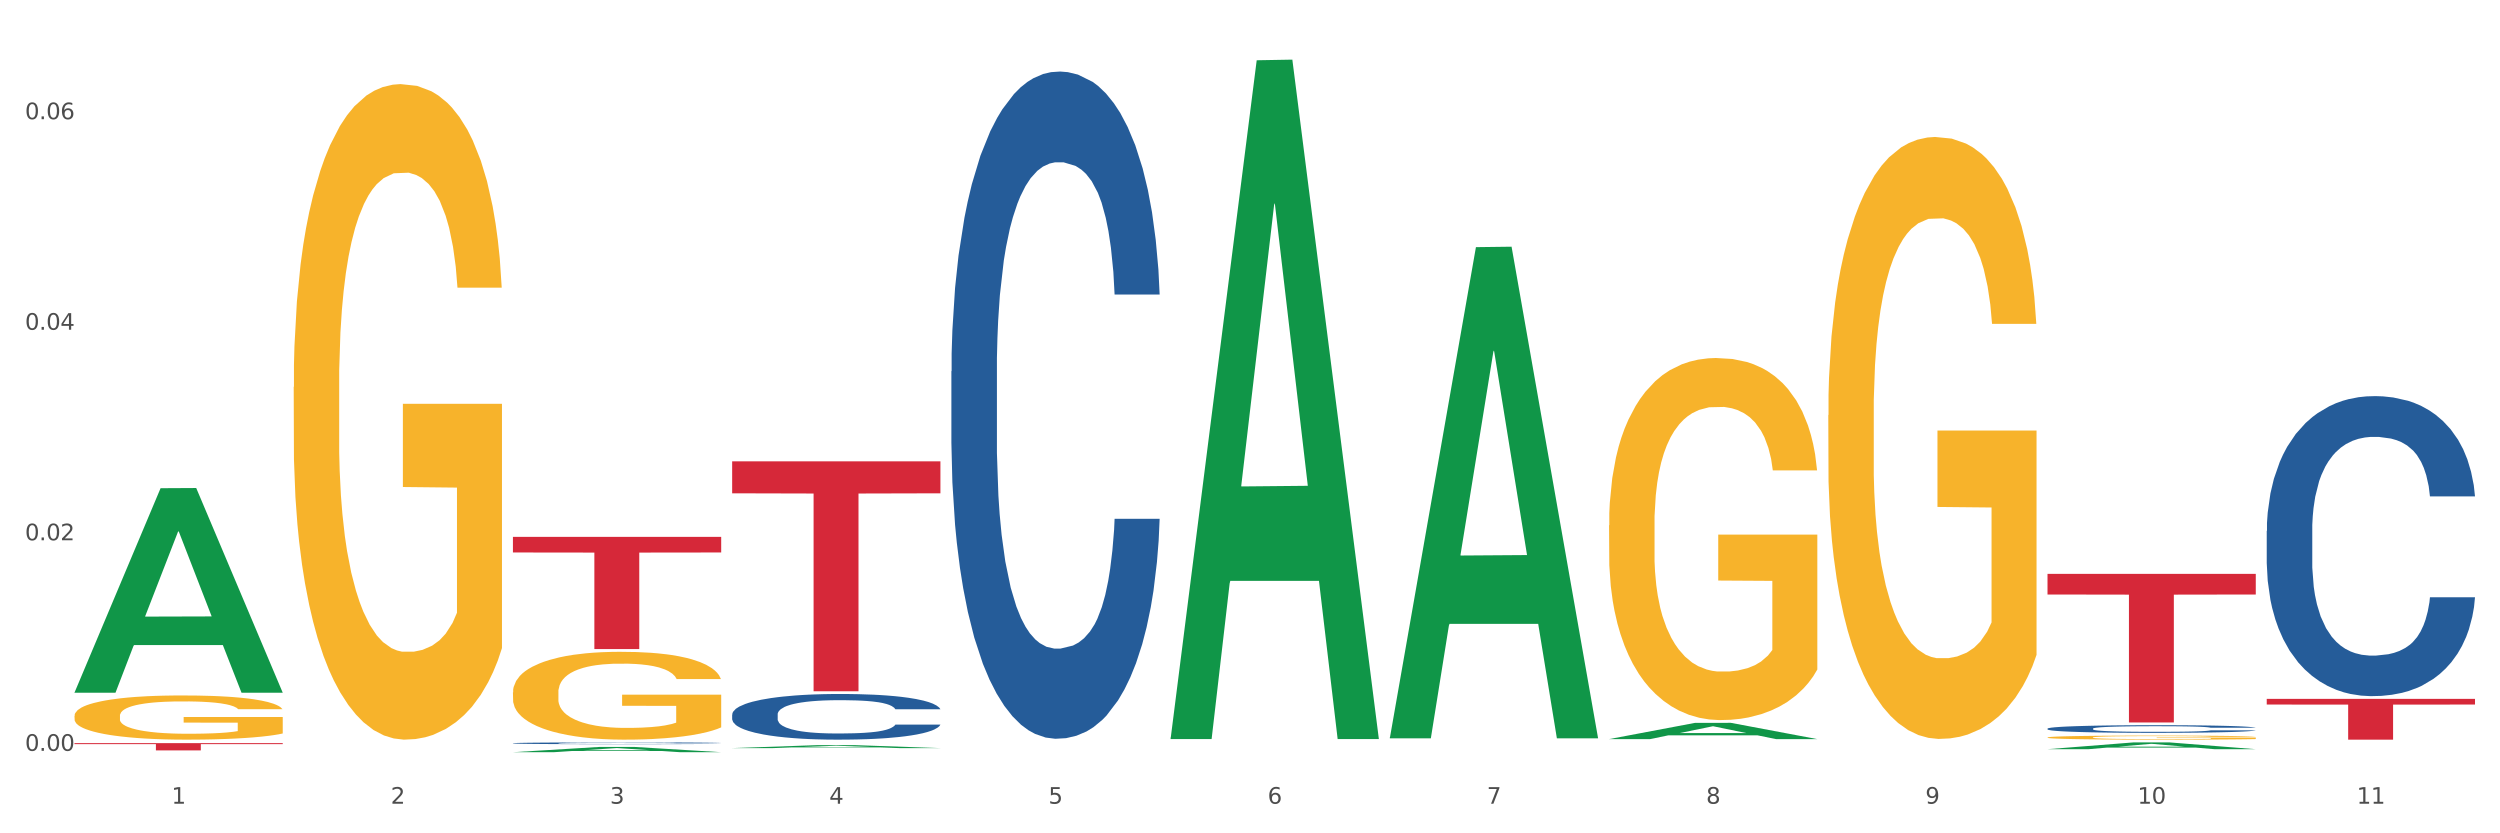
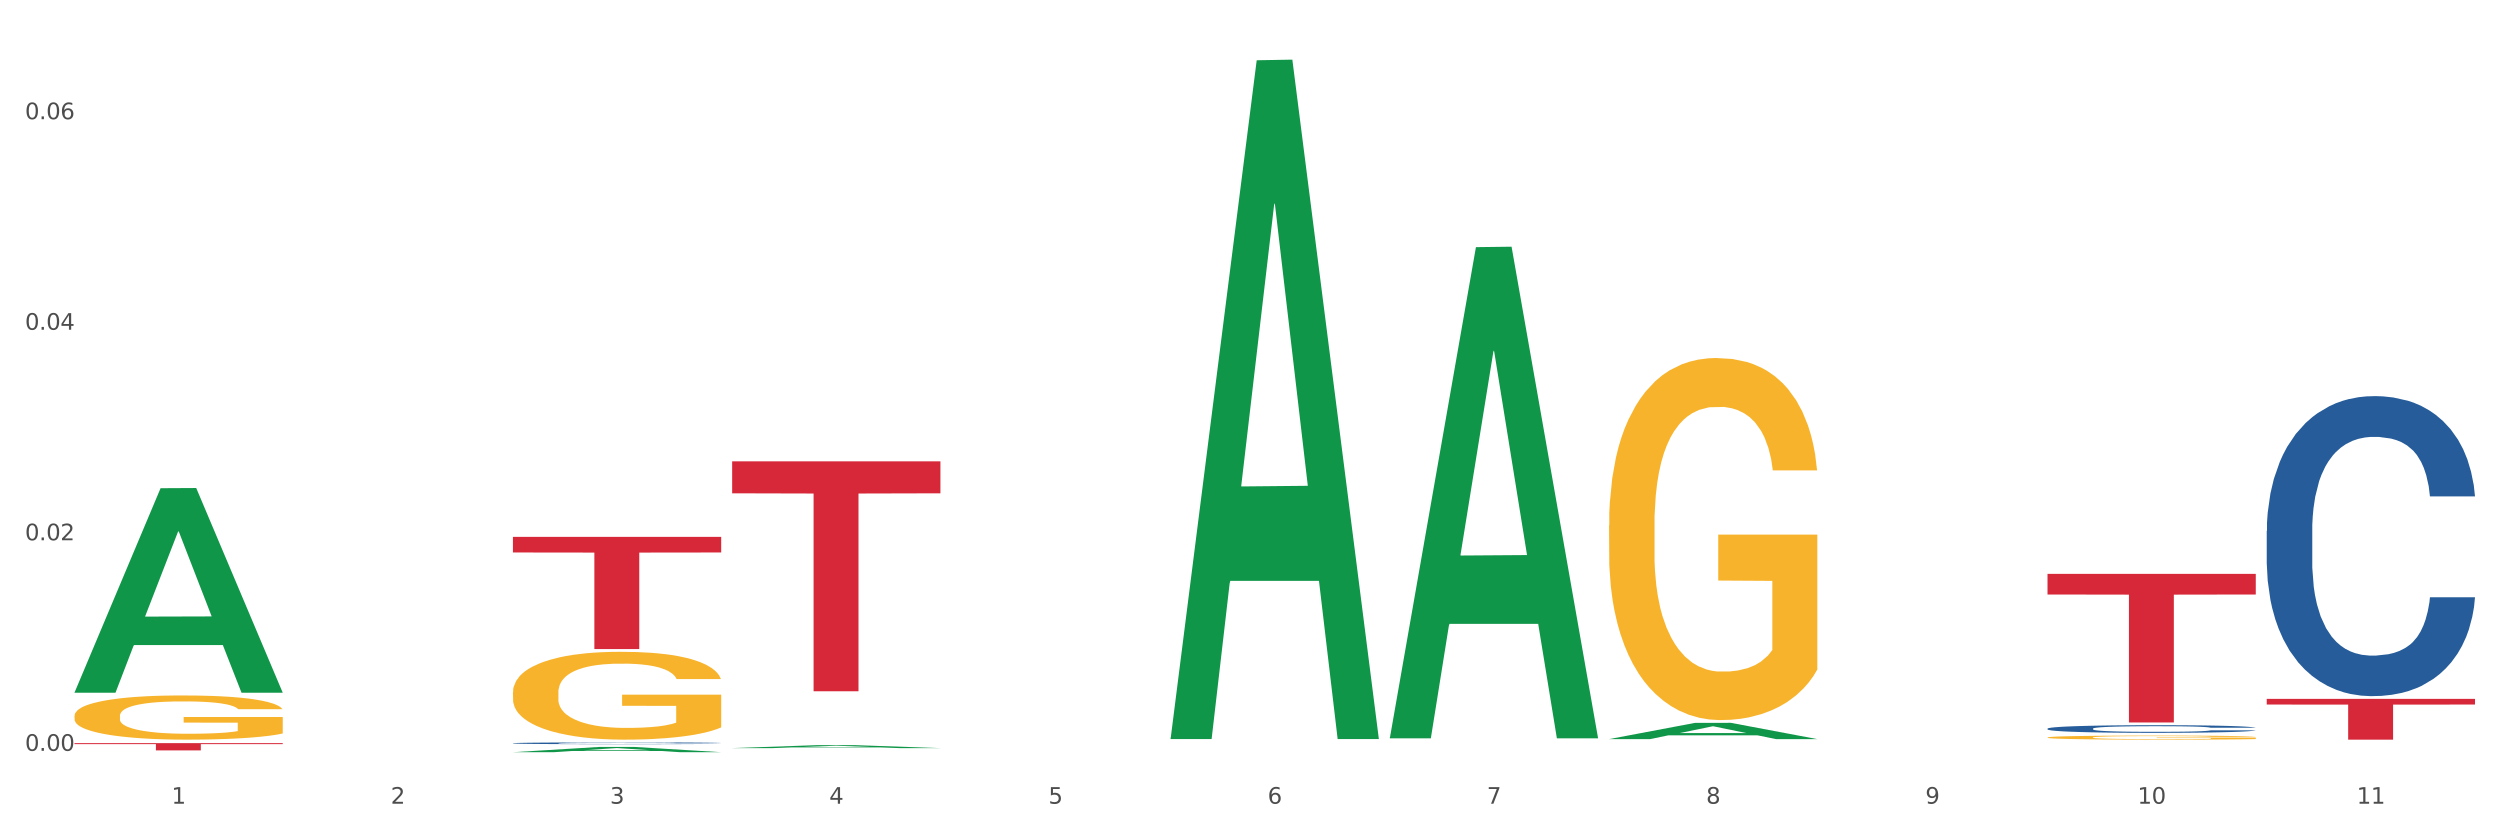
<svg xmlns="http://www.w3.org/2000/svg" xmlns:xlink="http://www.w3.org/1999/xlink" width="1080pt" height="360pt" viewBox="0 0 1080 360" version="1.1">
  <rect x="0" y="0" width="1080" height="360" fill="#333333" stroke="none" />
  <defs>
    <style type="text/css">*{stroke-linejoin: round; stroke-linecap: butt}</style>
  </defs>
  <g id="figure_1">
    <g id="patch_1">
      <path d="M 0 360  L 1080 360  L 1080 0  L 0 0  z " style="fill: #ffffff; stroke: #ffffff; stroke-linejoin: miter" />
    </g>
    <g id="axes_1">
      <g id="matplotlib.axis_1">
        <g id="xtick_1">
          <g id="text_1">
            <g style="fill: #4d4d4d" transform="translate(74.106 347.204) scale(0.096 -0.096)">
              <defs>
                <path id="DejaVuSans-31" d="M 794 531  L 1825 531  L 1825 4091  L 703 3866  L 703 4441  L 1819 4666  L 2450 4666  L 2450 531  L 3481 531  L 3481 0  L 794 0  L 794 531  z " transform="scale(0.016)" />
              </defs>
              <use xlink:href="#DejaVuSans-31" />
            </g>
          </g>
        </g>
        <g id="xtick_2">
          <g id="text_2">
            <g style="fill: #4d4d4d" transform="translate(168.812 347.204) scale(0.096 -0.096)">
              <defs>
                <path id="DejaVuSans-32" d="M 1228 531  L 3431 531  L 3431 0  L 469 0  L 469 531  Q 828 903 1448 1529  Q 2069 2156 2228 2338  Q 2531 2678 2651 2914  Q 2772 3150 2772 3378  Q 2772 3750 2511 3984  Q 2250 4219 1831 4219  Q 1534 4219 1204 4116  Q 875 4013 500 3803  L 500 4441  Q 881 4594 1212 4672  Q 1544 4750 1819 4750  Q 2544 4750 2975 4387  Q 3406 4025 3406 3419  Q 3406 3131 3298 2873  Q 3191 2616 2906 2266  Q 2828 2175 2409 1742  Q 1991 1309 1228 531  z " transform="scale(0.016)" />
              </defs>
              <use xlink:href="#DejaVuSans-32" />
            </g>
          </g>
        </g>
        <g id="xtick_3">
          <g id="text_3">
            <g style="fill: #4d4d4d" transform="translate(263.517 347.204) scale(0.096 -0.096)">
              <defs>
                <path id="DejaVuSans-33" d="M 2597 2516  Q 3050 2419 3304 2112  Q 3559 1806 3559 1356  Q 3559 666 3084 287  Q 2609 -91 1734 -91  Q 1441 -91 1130 -33  Q 819 25 488 141  L 488 750  Q 750 597 1062 519  Q 1375 441 1716 441  Q 2309 441 2620 675  Q 2931 909 2931 1356  Q 2931 1769 2642 2001  Q 2353 2234 1838 2234  L 1294 2234  L 1294 2753  L 1863 2753  Q 2328 2753 2575 2939  Q 2822 3125 2822 3475  Q 2822 3834 2567 4026  Q 2313 4219 1838 4219  Q 1578 4219 1281 4162  Q 984 4106 628 3988  L 628 4550  Q 988 4650 1302 4700  Q 1616 4750 1894 4750  Q 2613 4750 3031 4423  Q 3450 4097 3450 3541  Q 3450 3153 3228 2886  Q 3006 2619 2597 2516  z " transform="scale(0.016)" />
              </defs>
              <use xlink:href="#DejaVuSans-33" />
            </g>
          </g>
        </g>
        <g id="xtick_4">
          <g id="text_4">
            <g style="fill: #4d4d4d" transform="translate(358.223 347.204) scale(0.096 -0.096)">
              <defs>
                <path id="DejaVuSans-34" d="M 2419 4116  L 825 1625  L 2419 1625  L 2419 4116  z M 2253 4666  L 3047 4666  L 3047 1625  L 3713 1625  L 3713 1100  L 3047 1100  L 3047 0  L 2419 0  L 2419 1100  L 313 1100  L 313 1709  L 2253 4666  z " transform="scale(0.016)" />
              </defs>
              <use xlink:href="#DejaVuSans-34" />
            </g>
          </g>
        </g>
        <g id="xtick_5">
          <g id="text_5">
            <g style="fill: #4d4d4d" transform="translate(452.928 347.204) scale(0.096 -0.096)">
              <defs>
                <path id="DejaVuSans-35" d="M 691 4666  L 3169 4666  L 3169 4134  L 1269 4134  L 1269 2991  Q 1406 3038 1543 3061  Q 1681 3084 1819 3084  Q 2600 3084 3056 2656  Q 3513 2228 3513 1497  Q 3513 744 3044 326  Q 2575 -91 1722 -91  Q 1428 -91 1123 -41  Q 819 9 494 109  L 494 744  Q 775 591 1075 516  Q 1375 441 1709 441  Q 2250 441 2565 725  Q 2881 1009 2881 1497  Q 2881 1984 2565 2268  Q 2250 2553 1709 2553  Q 1456 2553 1204 2497  Q 953 2441 691 2322  L 691 4666  z " transform="scale(0.016)" />
              </defs>
              <use xlink:href="#DejaVuSans-35" />
            </g>
          </g>
        </g>
        <g id="xtick_6">
          <g id="text_6">
            <g style="fill: #4d4d4d" transform="translate(547.634 347.204) scale(0.096 -0.096)">
              <defs>
                <path id="DejaVuSans-36" d="M 2113 2584  Q 1688 2584 1439 2293  Q 1191 2003 1191 1497  Q 1191 994 1439 701  Q 1688 409 2113 409  Q 2538 409 2786 701  Q 3034 994 3034 1497  Q 3034 2003 2786 2293  Q 2538 2584 2113 2584  z M 3366 4563  L 3366 3988  Q 3128 4100 2886 4159  Q 2644 4219 2406 4219  Q 1781 4219 1451 3797  Q 1122 3375 1075 2522  Q 1259 2794 1537 2939  Q 1816 3084 2150 3084  Q 2853 3084 3261 2657  Q 3669 2231 3669 1497  Q 3669 778 3244 343  Q 2819 -91 2113 -91  Q 1303 -91 875 529  Q 447 1150 447 2328  Q 447 3434 972 4092  Q 1497 4750 2381 4750  Q 2619 4750 2861 4703  Q 3103 4656 3366 4563  z " transform="scale(0.016)" />
              </defs>
              <use xlink:href="#DejaVuSans-36" />
            </g>
          </g>
        </g>
        <g id="xtick_7">
          <g id="text_7">
            <g style="fill: #4d4d4d" transform="translate(642.339 347.204) scale(0.096 -0.096)">
              <defs>
                <path id="DejaVuSans-37" d="M 525 4666  L 3525 4666  L 3525 4397  L 1831 0  L 1172 0  L 2766 4134  L 525 4134  L 525 4666  z " transform="scale(0.016)" />
              </defs>
              <use xlink:href="#DejaVuSans-37" />
            </g>
          </g>
        </g>
        <g id="xtick_8">
          <g id="text_8">
            <g style="fill: #4d4d4d" transform="translate(737.044 347.204) scale(0.096 -0.096)">
              <defs>
                <path id="DejaVuSans-38" d="M 2034 2216  Q 1584 2216 1326 1975  Q 1069 1734 1069 1313  Q 1069 891 1326 650  Q 1584 409 2034 409  Q 2484 409 2743 651  Q 3003 894 3003 1313  Q 3003 1734 2745 1975  Q 2488 2216 2034 2216  z M 1403 2484  Q 997 2584 770 2862  Q 544 3141 544 3541  Q 544 4100 942 4425  Q 1341 4750 2034 4750  Q 2731 4750 3128 4425  Q 3525 4100 3525 3541  Q 3525 3141 3298 2862  Q 3072 2584 2669 2484  Q 3125 2378 3379 2068  Q 3634 1759 3634 1313  Q 3634 634 3220 271  Q 2806 -91 2034 -91  Q 1263 -91 848 271  Q 434 634 434 1313  Q 434 1759 690 2068  Q 947 2378 1403 2484  z M 1172 3481  Q 1172 3119 1398 2916  Q 1625 2713 2034 2713  Q 2441 2713 2670 2916  Q 2900 3119 2900 3481  Q 2900 3844 2670 4047  Q 2441 4250 2034 4250  Q 1625 4250 1398 4047  Q 1172 3844 1172 3481  z " transform="scale(0.016)" />
              </defs>
              <use xlink:href="#DejaVuSans-38" />
            </g>
          </g>
        </g>
        <g id="xtick_9">
          <g id="text_9">
            <g style="fill: #4d4d4d" transform="translate(831.75 347.204) scale(0.096 -0.096)">
              <defs>
                <path id="DejaVuSans-39" d="M 703 97  L 703 672  Q 941 559 1184 500  Q 1428 441 1663 441  Q 2288 441 2617 861  Q 2947 1281 2994 2138  Q 2813 1869 2534 1725  Q 2256 1581 1919 1581  Q 1219 1581 811 2004  Q 403 2428 403 3163  Q 403 3881 828 4315  Q 1253 4750 1959 4750  Q 2769 4750 3195 4129  Q 3622 3509 3622 2328  Q 3622 1225 3098 567  Q 2575 -91 1691 -91  Q 1453 -91 1209 -44  Q 966 3 703 97  z M 1959 2075  Q 2384 2075 2632 2365  Q 2881 2656 2881 3163  Q 2881 3666 2632 3958  Q 2384 4250 1959 4250  Q 1534 4250 1286 3958  Q 1038 3666 1038 3163  Q 1038 2656 1286 2365  Q 1534 2075 1959 2075  z " transform="scale(0.016)" />
              </defs>
              <use xlink:href="#DejaVuSans-39" />
            </g>
          </g>
        </g>
        <g id="xtick_10">
          <g id="text_10">
            <g style="fill: #4d4d4d" transform="translate(923.401 347.204) scale(0.096 -0.096)">
              <defs>
                <path id="DejaVuSans-30" d="M 2034 4250  Q 1547 4250 1301 3770  Q 1056 3291 1056 2328  Q 1056 1369 1301 889  Q 1547 409 2034 409  Q 2525 409 2770 889  Q 3016 1369 3016 2328  Q 3016 3291 2770 3770  Q 2525 4250 2034 4250  z M 2034 4750  Q 2819 4750 3233 4129  Q 3647 3509 3647 2328  Q 3647 1150 3233 529  Q 2819 -91 2034 -91  Q 1250 -91 836 529  Q 422 1150 422 2328  Q 422 3509 836 4129  Q 1250 4750 2034 4750  z " transform="scale(0.016)" />
              </defs>
              <use xlink:href="#DejaVuSans-31" />
              <use xlink:href="#DejaVuSans-30" transform="translate(63.623 0)" />
            </g>
          </g>
        </g>
        <g id="xtick_11">
          <g id="text_11">
            <g style="fill: #4d4d4d" transform="translate(1018.107 347.204) scale(0.096 -0.096)">
              <use xlink:href="#DejaVuSans-31" />
              <use xlink:href="#DejaVuSans-31" transform="translate(63.623 0)" />
            </g>
          </g>
        </g>
        <g id="xtick_12" />
        <g id="xtick_13" />
        <g id="xtick_14" />
        <g id="xtick_15" />
        <g id="xtick_16" />
        <g id="xtick_17" />
        <g id="xtick_18" />
        <g id="xtick_19" />
        <g id="xtick_20" />
        <g id="xtick_21" />
      </g>
      <g id="matplotlib.axis_2">
        <g id="ytick_1">
          <g id="text_12">
            <g style="fill: #4d4d4d" transform="translate(10.8 324.358) scale(0.096 -0.096)">
              <defs>
                <path id="DejaVuSans-2e" d="M 684 794  L 1344 794  L 1344 0  L 684 0  L 684 794  z " transform="scale(0.016)" />
              </defs>
              <use xlink:href="#DejaVuSans-30" />
              <use xlink:href="#DejaVuSans-2e" transform="translate(63.623 0)" />
              <use xlink:href="#DejaVuSans-30" transform="translate(95.41 0)" />
              <use xlink:href="#DejaVuSans-30" transform="translate(159.033 0)" />
            </g>
          </g>
        </g>
        <g id="ytick_2">
          <g id="text_13">
            <g style="fill: #4d4d4d" transform="translate(10.8 233.406) scale(0.096 -0.096)">
              <use xlink:href="#DejaVuSans-30" />
              <use xlink:href="#DejaVuSans-2e" transform="translate(63.623 0)" />
              <use xlink:href="#DejaVuSans-30" transform="translate(95.41 0)" />
              <use xlink:href="#DejaVuSans-32" transform="translate(159.033 0)" />
            </g>
          </g>
        </g>
        <g id="ytick_3">
          <g id="text_14">
            <g style="fill: #4d4d4d" transform="translate(10.8 142.453) scale(0.096 -0.096)">
              <use xlink:href="#DejaVuSans-30" />
              <use xlink:href="#DejaVuSans-2e" transform="translate(63.623 0)" />
              <use xlink:href="#DejaVuSans-30" transform="translate(95.41 0)" />
              <use xlink:href="#DejaVuSans-34" transform="translate(159.033 0)" />
            </g>
          </g>
        </g>
        <g id="ytick_4">
          <g id="text_15">
            <g style="fill: #4d4d4d" transform="translate(10.8 51.5) scale(0.096 -0.096)">
              <use xlink:href="#DejaVuSans-30" />
              <use xlink:href="#DejaVuSans-2e" transform="translate(63.623 0)" />
              <use xlink:href="#DejaVuSans-30" transform="translate(95.41 0)" />
              <use xlink:href="#DejaVuSans-36" transform="translate(159.033 0)" />
            </g>
          </g>
        </g>
        <g id="ytick_5" />
        <g id="ytick_6" />
        <g id="ytick_7" />
      </g>
      <g id="PolyCollection_1">
        <path d="M 32.175 299.09  L 32.268 299.007  L 69.369 210.906  L 84.766 210.823  L 122.145 299.256  L 104.337 299.256  L 96.267 278.663  L 57.96 278.663  L 57.682 278.996  L 49.891 299.256  L 32.175 299.256  L 32.175 299.09  L 62.783 266.374  L 91.444 266.291  L 77.253 229.672  L 77.067 229.506  L 76.882 229.755  L 62.691 266.291  L 62.783 266.374  L 32.175 299.09  z " clip-path="url(#p0cd121aaca)" style="fill: #109648" />
        <path d="M 979.23 301.92  L 1069.2 301.92  L 1069.2 304.367  L 1033.809 304.384  L 1033.809 319.531  L 1014.408 319.531  L 1014.408 304.384  L 979.23 304.367  L 979.23 301.937  L 979.23 301.92  z " clip-path="url(#p0cd121aaca)" style="fill: #d62839" />
        <path d="M 884.524 247.903  L 974.495 247.903  L 974.495 256.824  L 939.103 256.884  L 939.103 312.1  L 919.702 312.1  L 919.702 256.884  L 884.524 256.824  L 884.524 247.963  L 884.524 247.903  z " clip-path="url(#p0cd121aaca)" style="fill: #d62839" />
        <path d="M 316.291 199.307  L 406.262 199.307  L 406.262 213.108  L 370.871 213.201  L 370.871 298.619  L 351.469 298.619  L 351.469 213.201  L 316.291 213.108  L 316.291 199.4  L 316.291 199.307  z " clip-path="url(#p0cd121aaca)" style="fill: #d62839" />
        <path d="M 221.586 231.934  L 311.556 231.934  L 311.556 238.669  L 276.165 238.715  L 276.165 280.399  L 256.764 280.399  L 256.764 238.715  L 221.586 238.669  L 221.586 231.98  L 221.586 231.934  z " clip-path="url(#p0cd121aaca)" style="fill: #d62839" />
-         <path d="M 32.175 321.034  L 122.145 321.034  L 122.145 321.469  L 86.754 321.472  L 86.754 324.168  L 67.353 324.168  L 67.353 321.472  L 32.175 321.469  L 32.175 321.037  L 32.175 321.034  z " clip-path="url(#p0cd121aaca)" style="fill: #d62839" />
+         <path d="M 32.175 321.034  L 122.145 321.034  L 122.145 321.469  L 86.754 321.472  L 86.754 324.168  L 67.353 324.168  L 67.353 321.472  L 32.175 321.469  L 32.175 321.037  z " clip-path="url(#p0cd121aaca)" style="fill: #d62839" />
        <path d="M 884.524 318.584  L 884.631 318.583  L 884.631 318.525  L 884.843 318.475  L 885.905 318.354  L 887.499 318.255  L 888.667 318.202  L 889.835 318.158  L 891.216 318.115  L 892.916 318.07  L 895.996 318.004  L 897.908 317.97  L 900.245 317.935  L 904.494 317.883  L 907.575 317.854  L 910.761 317.83  L 915.966 317.801  L 919.365 317.788  L 922.977 317.779  L 927.332 317.772  L 930.625 317.771  L 937.848 317.775  L 944.009 317.79  L 946.983 317.801  L 950.807 317.821  L 952.825 317.833  L 956.118 317.859  L 959.517 317.893  L 961.854 317.922  L 965.359 317.976  L 968.015 318.031  L 970.458 318.099  L 971.733 318.145  L 972.689 318.189  L 973.539 318.239  L 974.388 318.317  L 955.268 318.317  L 954.525 318.261  L 953.356 318.208  L 951.657 318.157  L 950.17 318.124  L 947.62 318.084  L 945.283 318.058  L 942.84 318.039  L 939.866 318.023  L 937.529 318.015  L 934.236 318.009  L 927.757 318.01  L 923.402 318.023  L 920.427 318.039  L 918.515 318.054  L 916.816 318.07  L 914.904 318.092  L 912.673 318.126  L 911.08 318.157  L 909.487 318.195  L 908.212 318.234  L 907.043 318.279  L 906.087 318.327  L 905.344 318.377  L 904.707 318.438  L 904.175 318.539  L 904.175 318.759  L 904.388 318.809  L 904.919 318.875  L 905.556 318.925  L 906.619 318.985  L 907.575 319.025  L 909.38 319.083  L 911.399 319.131  L 912.992 319.161  L 914.585 319.187  L 917.347 319.223  L 920.427 319.251  L 923.083 319.269  L 926.695 319.285  L 929.138 319.292  L 931.262 319.295  L 936.467 319.295  L 940.185 319.29  L 944.327 319.279  L 947.514 319.264  L 950.17 319.247  L 953.144 319.218  L 955.056 319.19  L 955.056 318.854  L 931.687 318.853  L 931.687 318.629  L 974.495 318.629  L 974.495 319.285  L 972.689 319.319  L 970.671 319.35  L 968.546 319.377  L 965.359 319.411  L 961.535 319.443  L 958.136 319.465  L 954.525 319.485  L 950.276 319.502  L 944.752 319.518  L 941.353 319.525  L 937.104 319.53  L 932.112 319.531  L 927.757 319.528  L 923.508 319.52  L 919.047 319.505  L 914.691 319.485  L 911.399 319.464  L 908.106 319.438  L 904.6 319.404  L 901.839 319.372  L 899.714 319.343  L 897.377 319.306  L 894.828 319.258  L 892.916 319.214  L 891.216 319.169  L 889.411 319.112  L 888.136 319.062  L 886.861 318.999  L 886.118 318.952  L 885.268 318.88  L 884.631 318.779  L 884.524 318.584  z " clip-path="url(#p0cd121aaca)" style="fill: #f7b32b" />
-         <path d="M 789.819 179.339  L 789.925 179.101  L 789.925 170.551  L 790.138 163.189  L 791.2 145.377  L 792.793 130.652  L 793.962 122.815  L 795.13 116.402  L 796.511 109.99  L 798.21 103.34  L 801.291 93.603  L 803.203 88.616  L 805.54 83.391  L 809.789 75.791  L 812.869 71.516  L 816.056 67.953  L 821.261 63.679  L 824.66 61.779  L 828.271 60.354  L 832.626 59.404  L 835.919 59.166  L 843.142 59.879  L 849.303 62.016  L 852.277 63.679  L 856.101 66.528  L 858.12 68.428  L 861.413 72.228  L 864.812 77.216  L 867.149 81.491  L 870.654 89.565  L 873.309 97.64  L 875.753 107.615  L 877.027 114.502  L 877.983 120.915  L 878.833 128.277  L 879.683 139.914  L 860.563 139.914  L 859.819 131.602  L 858.651 123.765  L 856.951 116.165  L 855.464 111.415  L 852.915 105.478  L 850.578 101.678  L 848.135 98.828  L 845.161 96.453  L 842.824 95.265  L 839.531 94.315  L 833.051 94.553  L 828.696 96.453  L 825.722 98.828  L 823.81 100.965  L 822.11 103.34  L 820.198 106.665  L 817.968 111.653  L 816.374 116.165  L 814.781 121.865  L 813.506 127.565  L 812.338 134.215  L 811.382 141.339  L 810.638 148.702  L 810.001 157.727  L 809.47 172.689  L 809.47 205.226  L 809.682 212.588  L 810.213 222.325  L 810.851 229.688  L 811.913 238.475  L 812.869 244.412  L 814.675 252.962  L 816.693 260.087  L 818.286 264.599  L 819.88 268.399  L 822.641 273.624  L 825.722 277.899  L 828.377 280.512  L 831.989 282.886  L 834.432 283.836  L 836.557 284.311  L 841.761 284.311  L 845.479 283.599  L 849.622 281.937  L 852.809 279.799  L 855.464 277.187  L 858.438 272.912  L 860.35 268.874  L 860.35 219.238  L 836.981 219  L 836.981 185.988  L 879.789 185.988  L 879.789 282.886  L 877.983 287.874  L 875.965 292.386  L 873.841 296.424  L 870.654 301.411  L 866.83 306.161  L 863.431 309.486  L 859.819 312.336  L 855.57 314.948  L 850.047 317.323  L 846.648 318.273  L 842.399 318.986  L 837.406 319.223  L 833.051 318.748  L 828.802 317.561  L 824.341 315.423  L 819.986 312.336  L 816.693 309.248  L 813.4 305.449  L 809.895 300.461  L 807.133 295.711  L 805.009 291.436  L 802.672 285.974  L 800.122 278.849  L 798.21 272.437  L 796.511 265.787  L 794.705 257.237  L 793.43 249.875  L 792.156 240.612  L 791.412 233.725  L 790.562 223.038  L 789.925 208.076  L 789.819 179.339  z " clip-path="url(#p0cd121aaca)" style="fill: #f7b32b" />
        <path d="M 221.586 299.117  L 221.692 299.082  L 221.692 297.834  L 221.905 296.76  L 222.967 294.16  L 224.56 292.012  L 225.729 290.868  L 226.897 289.932  L 228.278 288.996  L 229.978 288.026  L 233.058 286.605  L 234.97 285.877  L 237.307 285.114  L 241.556 284.005  L 244.636 283.381  L 247.823 282.861  L 253.028 282.238  L 256.427 281.96  L 260.038 281.752  L 264.394 281.614  L 267.686 281.579  L 274.91 281.683  L 281.07 281.995  L 284.045 282.238  L 287.869 282.653  L 289.887 282.931  L 293.18 283.485  L 296.579 284.213  L 298.916 284.837  L 302.421 286.015  L 305.077 287.194  L 307.52 288.65  L 308.794 289.655  L 309.75 290.59  L 310.6 291.665  L 311.45 293.363  L 292.33 293.363  L 291.586 292.15  L 290.418 291.006  L 288.718 289.897  L 287.231 289.204  L 284.682 288.338  L 282.345 287.783  L 279.902 287.367  L 276.928 287.021  L 274.591 286.847  L 271.298 286.709  L 264.818 286.743  L 260.463 287.021  L 257.489 287.367  L 255.577 287.679  L 253.878 288.026  L 251.966 288.511  L 249.735 289.239  L 248.142 289.897  L 246.548 290.729  L 245.274 291.561  L 244.105 292.531  L 243.149 293.571  L 242.406 294.646  L 241.768 295.963  L 241.237 298.146  L 241.237 302.895  L 241.45 303.969  L 241.981 305.39  L 242.618 306.465  L 243.68 307.747  L 244.636 308.613  L 246.442 309.861  L 248.46 310.901  L 250.054 311.56  L 251.647 312.114  L 254.409 312.877  L 257.489 313.5  L 260.145 313.882  L 263.756 314.228  L 266.199 314.367  L 268.324 314.436  L 273.529 314.436  L 277.246 314.332  L 281.389 314.09  L 284.576 313.778  L 287.231 313.396  L 290.206 312.773  L 292.118 312.183  L 292.118 304.94  L 268.749 304.905  L 268.749 300.087  L 311.556 300.087  L 311.556 314.228  L 309.75 314.956  L 307.732 315.615  L 305.608 316.204  L 302.421 316.932  L 298.597 317.625  L 295.198 318.11  L 291.586 318.526  L 287.338 318.907  L 281.814 319.254  L 278.415 319.393  L 274.166 319.497  L 269.174 319.531  L 264.818 319.462  L 260.57 319.289  L 256.108 318.977  L 251.753 318.526  L 248.46 318.076  L 245.167 317.521  L 241.662 316.793  L 238.9 316.1  L 236.776 315.476  L 234.439 314.679  L 231.89 313.639  L 229.978 312.703  L 228.278 311.733  L 226.472 310.485  L 225.198 309.411  L 223.923 308.059  L 223.179 307.054  L 222.33 305.494  L 221.692 303.311  L 221.586 299.117  z " clip-path="url(#p0cd121aaca)" style="fill: #f7b32b" />
-         <path d="M 126.88 167.194  L 126.987 166.936  L 126.987 157.625  L 127.199 149.607  L 128.261 130.209  L 129.855 114.174  L 131.023 105.639  L 132.192 98.656  L 133.572 91.672  L 135.272 84.431  L 138.352 73.827  L 140.264 68.395  L 142.601 62.705  L 146.85 54.429  L 149.931 49.773  L 153.117 45.894  L 158.322 41.238  L 161.721 39.169  L 165.333 37.617  L 169.688 36.583  L 172.981 36.324  L 180.204 37.1  L 186.365 39.428  L 189.339 41.238  L 193.163 44.342  L 195.181 46.411  L 198.474 50.549  L 201.873 55.981  L 204.21 60.636  L 207.716 69.43  L 210.371 78.223  L 212.814 89.086  L 214.089 96.587  L 215.045 103.57  L 215.895 111.587  L 216.744 124.261  L 197.624 124.261  L 196.881 115.208  L 195.712 106.673  L 194.013 98.397  L 192.526 93.224  L 189.976 86.758  L 187.64 82.62  L 185.196 79.517  L 182.222 76.93  L 179.885 75.637  L 176.592 74.602  L 170.113 74.861  L 165.758 76.93  L 162.784 79.517  L 160.872 81.844  L 159.172 84.431  L 157.26 88.052  L 155.029 93.483  L 153.436 98.397  L 151.843 104.604  L 150.568 110.812  L 149.4 118.053  L 148.444 125.812  L 147.7 133.83  L 147.063 143.658  L 146.532 159.952  L 146.532 195.386  L 146.744 203.403  L 147.275 214.008  L 147.912 222.025  L 148.975 231.595  L 149.931 238.061  L 151.736 247.372  L 153.755 255.131  L 155.348 260.045  L 156.941 264.183  L 159.703 269.873  L 162.784 274.528  L 165.439 277.373  L 169.051 279.96  L 171.494 280.994  L 173.618 281.512  L 178.823 281.512  L 182.541 280.736  L 186.684 278.925  L 189.87 276.598  L 192.526 273.753  L 195.5 269.097  L 197.412 264.7  L 197.412 210.645  L 174.043 210.387  L 174.043 174.436  L 216.851 174.436  L 216.851 279.96  L 215.045 285.391  L 213.027 290.305  L 210.902 294.702  L 207.716 300.133  L 203.892 305.306  L 200.492 308.927  L 196.881 312.031  L 192.632 314.876  L 187.108 317.462  L 183.709 318.497  L 179.46 319.273  L 174.468 319.531  L 170.113 319.014  L 165.864 317.721  L 161.403 315.393  L 157.048 312.031  L 153.755 308.668  L 150.462 304.53  L 146.956 299.099  L 144.195 293.926  L 142.07 289.271  L 139.733 283.322  L 137.184 275.563  L 135.272 268.58  L 133.572 261.338  L 131.767 252.027  L 130.492 244.009  L 129.217 233.923  L 128.474 226.422  L 127.624 214.783  L 126.987 198.489  L 126.88 167.194  z " clip-path="url(#p0cd121aaca)" style="fill: #f7b32b" />
        <path d="M 32.175 309.26  L 32.281 309.243  L 32.281 308.615  L 32.494 308.074  L 33.556 306.766  L 35.149 305.685  L 36.318 305.11  L 37.486 304.639  L 38.867 304.168  L 40.567 303.68  L 43.647 302.965  L 45.559 302.599  L 47.896 302.215  L 52.145 301.657  L 55.225 301.343  L 58.412 301.081  L 63.617 300.767  L 67.016 300.628  L 70.627 300.523  L 74.983 300.454  L 78.275 300.436  L 85.499 300.488  L 91.659 300.645  L 94.634 300.767  L 98.458 300.977  L 100.476 301.116  L 103.769 301.395  L 107.168 301.761  L 109.505 302.075  L 113.01 302.668  L 115.666 303.261  L 118.109 303.994  L 119.383 304.499  L 120.339 304.97  L 121.189 305.511  L 122.039 306.365  L 102.919 306.365  L 102.175 305.755  L 101.007 305.179  L 99.307 304.621  L 97.82 304.273  L 95.271 303.837  L 92.934 303.558  L 90.491 303.348  L 87.517 303.174  L 85.18 303.087  L 81.887 303.017  L 75.407 303.034  L 71.052 303.174  L 68.078 303.348  L 66.166 303.505  L 64.467 303.68  L 62.555 303.924  L 60.324 304.29  L 58.731 304.621  L 57.137 305.04  L 55.863 305.458  L 54.694 305.947  L 53.738 306.47  L 52.995 307.01  L 52.357 307.673  L 51.826 308.772  L 51.826 311.161  L 52.039 311.701  L 52.57 312.416  L 53.207 312.957  L 54.269 313.602  L 55.225 314.038  L 57.031 314.666  L 59.049 315.189  L 60.643 315.52  L 62.236 315.799  L 64.998 316.183  L 68.078 316.497  L 70.734 316.689  L 74.345 316.863  L 76.788 316.933  L 78.913 316.968  L 84.118 316.968  L 87.835 316.915  L 91.978 316.793  L 95.165 316.636  L 97.82 316.445  L 100.795 316.131  L 102.707 315.834  L 102.707 312.19  L 79.338 312.172  L 79.338 309.748  L 122.145 309.748  L 122.145 316.863  L 120.339 317.229  L 118.321 317.561  L 116.197 317.857  L 113.01 318.223  L 109.186 318.572  L 105.787 318.816  L 102.175 319.025  L 97.927 319.217  L 92.403 319.392  L 89.004 319.461  L 84.755 319.514  L 79.763 319.531  L 75.407 319.496  L 71.159 319.409  L 66.697 319.252  L 62.342 319.025  L 59.049 318.799  L 55.756 318.52  L 52.251 318.154  L 49.489 317.805  L 47.365 317.491  L 45.028 317.09  L 42.479 316.567  L 40.567 316.096  L 38.867 315.608  L 37.061 314.98  L 35.787 314.439  L 34.512 313.759  L 33.768 313.253  L 32.919 312.469  L 32.281 311.37  L 32.175 309.26  z " clip-path="url(#p0cd121aaca)" style="fill: #f7b32b" />
        <path d="M 979.23 229.359  L 979.336 229.241  L 979.336 225.926  L 979.655 221.428  L 980.825 213.142  L 982.314 206.868  L 984.866 199.528  L 986.249 196.451  L 988.057 193.018  L 991.779 187.454  L 996.033 182.719  L 999.01 180.115  L 1001.244 178.457  L 1006.242 175.498  L 1009.114 174.196  L 1012.091 173.13  L 1014.644 172.42  L 1018.898 171.591  L 1022.301 171.236  L 1026.236 171.118  L 1029.532 171.236  L 1033.893 171.71  L 1040.273 173.13  L 1042.719 173.959  L 1046.016 175.379  L 1049.419 177.274  L 1052.184 179.168  L 1055.375 181.89  L 1058.672 185.441  L 1061.862 189.94  L 1064.095 194.083  L 1065.903 198.463  L 1067.498 203.79  L 1068.668 209.59  L 1069.2 214.444  L 1049.738 214.444  L 1049.207 210.064  L 1048.143 205.329  L 1047.08 202.133  L 1045.91 199.528  L 1044.102 196.569  L 1042.507 194.675  L 1039.848 192.426  L 1037.402 191.005  L 1035.381 190.177  L 1032.935 189.466  L 1027.724 188.756  L 1024.002 188.756  L 1021.663 188.993  L 1018.791 189.585  L 1016.345 190.413  L 1013.474 191.834  L 1011.24 193.373  L 1009.007 195.385  L 1007.731 196.806  L 1005.817 199.41  L 1004.541 201.541  L 1002.839 205.21  L 1001.882 207.815  L 1000.18 214.562  L 999.436 219.534  L 999.117 222.967  L 998.904 226.755  L 998.904 245.222  L 999.542 253.508  L 1000.074 257.059  L 1000.925 261.084  L 1002.52 266.293  L 1004.86 271.383  L 1007.306 275.053  L 1009.326 277.302  L 1011.24 278.959  L 1013.155 280.261  L 1015.494 281.445  L 1017.409 282.155  L 1020.28 282.865  L 1023.683 283.221  L 1026.342 283.221  L 1031.766 282.629  L 1034.212 282.037  L 1036.551 281.208  L 1039.104 279.906  L 1041.124 278.485  L 1042.294 277.42  L 1044.208 275.171  L 1045.697 272.803  L 1046.973 270.081  L 1047.824 267.713  L 1048.781 264.162  L 1049.526 260.137  L 1049.738 258.006  L 1069.2 258.006  L 1068.775 262.268  L 1068.03 266.411  L 1066.541 271.975  L 1065.371 275.171  L 1063.564 279.077  L 1061.649 282.392  L 1058.991 286.062  L 1056.545 288.784  L 1053.992 291.152  L 1051.227 293.283  L 1046.229 296.242  L 1044.421 297.071  L 1040.592 298.491  L 1037.615 299.32  L 1033.254 300.148  L 1028.788 300.622  L 1024.109 300.74  L 1019.961 300.503  L 1015.388 299.793  L 1012.517 299.083  L 1009.326 298.018  L 1005.604 296.36  L 1002.095 294.348  L 998.798 291.98  L 995.714 289.258  L 992.842 286.18  L 989.12 281.09  L 986.355 276.118  L 984.334 271.501  L 982.952 267.595  L 981.569 262.623  L 980.825 259.19  L 979.655 250.904  L 979.23 243.209  L 979.23 229.359  z " clip-path="url(#p0cd121aaca)" style="fill: #255c99" />
        <path d="M 884.524 314.767  L 884.631 314.764  L 884.631 314.68  L 884.95 314.565  L 886.12 314.353  L 887.608 314.193  L 890.161 314.005  L 891.543 313.927  L 893.351 313.839  L 897.073 313.697  L 901.327 313.576  L 904.305 313.509  L 906.538 313.467  L 911.537 313.391  L 914.408 313.358  L 917.386 313.331  L 919.938 313.313  L 924.192 313.292  L 927.595 313.283  L 931.53 313.28  L 934.827 313.283  L 939.187 313.295  L 945.568 313.331  L 948.014 313.352  L 951.311 313.388  L 954.714 313.437  L 957.479 313.485  L 960.669 313.555  L 963.966 313.645  L 967.157 313.76  L 969.39 313.866  L 971.198 313.978  L 972.793 314.114  L 973.963 314.262  L 974.495 314.386  L 955.033 314.386  L 954.501 314.274  L 953.438 314.154  L 952.374 314.072  L 951.204 314.005  L 949.396 313.93  L 947.801 313.881  L 945.143 313.824  L 942.697 313.788  L 940.676 313.766  L 938.23 313.748  L 933.019 313.73  L 929.297 313.73  L 926.957 313.736  L 924.086 313.751  L 921.64 313.772  L 918.768 313.809  L 916.535 313.848  L 914.302 313.899  L 913.026 313.936  L 911.111 314.002  L 909.835 314.057  L 908.134 314.15  L 907.176 314.217  L 905.475 314.389  L 904.73 314.516  L 904.411 314.604  L 904.199 314.701  L 904.199 315.173  L 904.837 315.384  L 905.368 315.475  L 906.219 315.578  L 907.814 315.711  L 910.154 315.841  L 912.6 315.935  L 914.621 315.992  L 916.535 316.034  L 918.449 316.068  L 920.789 316.098  L 922.703 316.116  L 925.575 316.134  L 928.978 316.143  L 931.636 316.143  L 937.06 316.128  L 939.506 316.113  L 941.846 316.092  L 944.398 316.059  L 946.419 316.022  L 947.589 315.995  L 949.503 315.938  L 950.992 315.877  L 952.268 315.808  L 953.119 315.747  L 954.076 315.656  L 954.82 315.554  L 955.033 315.499  L 974.495 315.499  L 974.069 315.608  L 973.325 315.714  L 971.836 315.856  L 970.666 315.938  L 968.858 316.037  L 966.944 316.122  L 964.285 316.216  L 961.839 316.285  L 959.287 316.346  L 956.522 316.4  L 951.523 316.476  L 949.715 316.497  L 945.887 316.533  L 942.909 316.555  L 938.549 316.576  L 934.082 316.588  L 929.403 316.591  L 925.256 316.585  L 920.683 316.567  L 917.811 316.549  L 914.621 316.521  L 910.899 316.479  L 907.389 316.428  L 904.092 316.367  L 901.008 316.298  L 898.137 316.219  L 894.415 316.089  L 891.65 315.962  L 889.629 315.844  L 888.246 315.744  L 886.864 315.617  L 886.12 315.529  L 884.95 315.318  L 884.524 315.121  L 884.524 314.767  z " clip-path="url(#p0cd121aaca)" style="fill: #255c99" />
-         <path d="M 410.997 160.417  L 411.103 160.154  L 411.103 152.783  L 411.422 142.78  L 412.592 124.353  L 414.081 110.401  L 416.633 94.08  L 418.016 87.236  L 419.824 79.601  L 423.546 67.229  L 427.8 56.699  L 430.778 50.908  L 433.011 47.223  L 438.009 40.642  L 440.881 37.746  L 443.858 35.377  L 446.411 33.797  L 450.665 31.955  L 454.068 31.165  L 458.003 30.902  L 461.299 31.165  L 465.66 32.218  L 472.041 35.377  L 474.487 37.219  L 477.783 40.378  L 481.186 44.59  L 483.951 48.802  L 487.142 54.857  L 490.439 62.754  L 493.629 72.757  L 495.862 81.971  L 497.67 91.711  L 499.266 103.557  L 500.435 116.455  L 500.967 127.248  L 481.505 127.248  L 480.974 117.508  L 479.91 106.979  L 478.847 99.871  L 477.677 94.08  L 475.869 87.499  L 474.274 83.287  L 471.615 78.285  L 469.169 75.126  L 467.149 73.284  L 464.703 71.704  L 459.491 70.125  L 455.769 70.125  L 453.43 70.651  L 450.558 71.967  L 448.112 73.81  L 445.241 76.969  L 443.008 80.391  L 440.774 84.866  L 439.498 88.025  L 437.584 93.817  L 436.308 98.555  L 434.606 106.715  L 433.649 112.507  L 431.947 127.512  L 431.203 138.568  L 430.884 146.202  L 430.671 154.626  L 430.671 195.691  L 431.309 214.118  L 431.841 222.016  L 432.692 230.966  L 434.287 242.549  L 436.627 253.868  L 439.073 262.029  L 441.093 267.03  L 443.008 270.716  L 444.922 273.611  L 447.262 276.244  L 449.176 277.823  L 452.047 279.403  L 455.45 280.192  L 458.109 280.192  L 463.533 278.876  L 465.979 277.56  L 468.318 275.717  L 470.871 272.821  L 472.891 269.663  L 474.061 267.293  L 475.975 262.292  L 477.464 257.027  L 478.74 250.972  L 479.591 245.707  L 480.548 237.81  L 481.293 228.86  L 481.505 224.122  L 500.967 224.122  L 500.542 233.598  L 499.797 242.812  L 498.308 255.184  L 497.139 262.292  L 495.331 270.979  L 493.416 278.35  L 490.758 286.51  L 488.312 292.565  L 485.759 297.829  L 482.994 302.568  L 477.996 309.149  L 476.188 310.992  L 472.36 314.151  L 469.382 315.993  L 465.022 317.836  L 460.555 318.889  L 455.876 319.152  L 451.728 318.626  L 447.155 317.046  L 444.284 315.467  L 441.093 313.098  L 437.371 309.412  L 433.862 304.937  L 430.565 299.672  L 427.481 293.618  L 424.609 286.773  L 420.887 275.454  L 418.122 264.398  L 416.102 254.131  L 414.719 245.444  L 413.337 234.388  L 412.592 226.754  L 411.422 208.327  L 410.997 191.216  L 410.997 160.417  z " clip-path="url(#p0cd121aaca)" style="fill: #255c99" />
-         <path d="M 316.291 308.665  L 316.398 308.647  L 316.398 308.142  L 316.717 307.457  L 317.887 306.196  L 319.376 305.241  L 321.928 304.124  L 323.31 303.655  L 325.118 303.133  L 328.84 302.286  L 333.094 301.565  L 336.072 301.168  L 338.305 300.916  L 343.304 300.465  L 346.175 300.267  L 349.153 300.105  L 351.705 299.997  L 355.959 299.871  L 359.362 299.817  L 363.297 299.799  L 366.594 299.817  L 370.954 299.889  L 377.335 300.105  L 379.781 300.231  L 383.078 300.447  L 386.481 300.736  L 389.246 301.024  L 392.436 301.439  L 395.733 301.979  L 398.924 302.664  L 401.157 303.295  L 402.965 303.961  L 404.56 304.772  L 405.73 305.655  L 406.262 306.394  L 386.8 306.394  L 386.268 305.727  L 385.205 305.007  L 384.141 304.52  L 382.971 304.124  L 381.164 303.673  L 379.568 303.385  L 376.91 303.042  L 374.464 302.826  L 372.443 302.7  L 369.997 302.592  L 364.786 302.484  L 361.064 302.484  L 358.724 302.52  L 355.853 302.61  L 353.407 302.736  L 350.535 302.952  L 348.302 303.187  L 346.069 303.493  L 344.793 303.709  L 342.878 304.106  L 341.602 304.43  L 339.901 304.989  L 338.944 305.385  L 337.242 306.412  L 336.498 307.169  L 336.178 307.692  L 335.966 308.268  L 335.966 311.08  L 336.604 312.341  L 337.136 312.882  L 337.986 313.494  L 339.582 314.287  L 341.921 315.062  L 344.367 315.621  L 346.388 315.963  L 348.302 316.215  L 350.216 316.414  L 352.556 316.594  L 354.47 316.702  L 357.342 316.81  L 360.745 316.864  L 363.403 316.864  L 368.827 316.774  L 371.273 316.684  L 373.613 316.558  L 376.165 316.36  L 378.186 316.143  L 379.356 315.981  L 381.27 315.639  L 382.759 315.278  L 384.035 314.864  L 384.886 314.503  L 385.843 313.963  L 386.587 313.35  L 386.8 313.026  L 406.262 313.026  L 405.836 313.675  L 405.092 314.305  L 403.603 315.152  L 402.433 315.639  L 400.625 316.233  L 398.711 316.738  L 396.052 317.297  L 393.606 317.711  L 391.054 318.072  L 388.289 318.396  L 383.291 318.846  L 381.483 318.973  L 377.654 319.189  L 374.676 319.315  L 370.316 319.441  L 365.849 319.513  L 361.17 319.531  L 357.023 319.495  L 352.45 319.387  L 349.578 319.279  L 346.388 319.117  L 342.666 318.864  L 339.156 318.558  L 335.859 318.198  L 332.775 317.783  L 329.904 317.315  L 326.182 316.54  L 323.417 315.783  L 321.396 315.08  L 320.014 314.485  L 318.631 313.729  L 317.887 313.206  L 316.717 311.945  L 316.291 310.773  L 316.291 308.665  z " clip-path="url(#p0cd121aaca)" style="fill: #255c99" />
        <path d="M 221.586 321.066  L 221.692 321.065  L 221.692 321.045  L 222.011 321.017  L 223.181 320.967  L 224.67 320.929  L 227.222 320.884  L 228.605 320.865  L 230.413 320.844  L 234.135 320.811  L 238.389 320.782  L 241.367 320.766  L 243.6 320.756  L 248.598 320.738  L 251.47 320.73  L 254.447 320.723  L 257 320.719  L 261.254 320.714  L 264.657 320.712  L 268.592 320.711  L 271.888 320.712  L 276.249 320.715  L 282.63 320.723  L 285.076 320.728  L 288.372 320.737  L 291.775 320.749  L 294.541 320.76  L 297.731 320.777  L 301.028 320.798  L 304.218 320.826  L 306.451 320.851  L 308.259 320.878  L 309.855 320.91  L 311.024 320.945  L 311.556 320.975  L 292.095 320.975  L 291.563 320.948  L 290.499 320.919  L 289.436 320.9  L 288.266 320.884  L 286.458 320.866  L 284.863 320.855  L 282.204 320.841  L 279.758 320.832  L 277.738 320.827  L 275.292 320.823  L 270.081 320.818  L 266.358 320.818  L 264.019 320.82  L 261.147 320.824  L 258.701 320.829  L 255.83 320.837  L 253.597 320.847  L 251.363 320.859  L 250.087 320.867  L 248.173 320.883  L 246.897 320.896  L 245.195 320.919  L 244.238 320.935  L 242.536 320.976  L 241.792 321.006  L 241.473 321.027  L 241.26 321.05  L 241.26 321.162  L 241.898 321.213  L 242.43 321.235  L 243.281 321.259  L 244.876 321.291  L 247.216 321.322  L 249.662 321.344  L 251.682 321.358  L 253.597 321.368  L 255.511 321.376  L 257.851 321.383  L 259.765 321.387  L 262.636 321.392  L 266.039 321.394  L 268.698 321.394  L 274.122 321.39  L 276.568 321.387  L 278.907 321.382  L 281.46 321.374  L 283.48 321.365  L 284.65 321.359  L 286.564 321.345  L 288.053 321.33  L 289.329 321.314  L 290.18 321.299  L 291.137 321.278  L 291.882 321.253  L 292.095 321.24  L 311.556 321.24  L 311.131 321.266  L 310.386 321.291  L 308.897 321.325  L 307.728 321.345  L 305.92 321.369  L 304.005 321.389  L 301.347 321.411  L 298.901 321.428  L 296.348 321.442  L 293.583 321.455  L 288.585 321.473  L 286.777 321.478  L 282.949 321.487  L 279.971 321.492  L 275.611 321.497  L 271.144 321.5  L 266.465 321.501  L 262.317 321.499  L 257.744 321.495  L 254.873 321.49  L 251.682 321.484  L 247.96 321.474  L 244.451 321.462  L 241.154 321.447  L 238.07 321.431  L 235.198 321.412  L 231.476 321.381  L 228.711 321.351  L 226.691 321.322  L 225.308 321.299  L 223.926 321.268  L 223.181 321.247  L 222.011 321.197  L 221.586 321.15  L 221.586 321.066  z " clip-path="url(#p0cd121aaca)" style="fill: #255c99" />
        <path d="M 695.113 226.94  L 695.22 226.798  L 695.22 221.655  L 695.432 217.226  L 696.494 206.512  L 698.088 197.654  L 699.256 192.94  L 700.424 189.083  L 701.805 185.226  L 703.505 181.226  L 706.585 175.368  L 708.497 172.368  L 710.834 169.226  L 715.083 164.654  L 718.164 162.083  L 721.35 159.94  L 726.555 157.368  L 729.954 156.225  L 733.566 155.368  L 737.921 154.797  L 741.214 154.654  L 748.437 155.082  L 754.598 156.368  L 757.572 157.368  L 761.396 159.083  L 763.414 160.225  L 766.707 162.511  L 770.106 165.511  L 772.443 168.083  L 775.948 172.94  L 778.604 177.797  L 781.047 183.797  L 782.322 187.94  L 783.278 191.797  L 784.128 196.226  L 784.977 203.226  L 765.857 203.226  L 765.114 198.226  L 763.945 193.512  L 762.246 188.94  L 760.759 186.083  L 758.209 182.511  L 755.872 180.226  L 753.429 178.511  L 750.455 177.083  L 748.118 176.368  L 744.825 175.797  L 738.346 175.94  L 733.991 177.083  L 731.016 178.511  L 729.104 179.797  L 727.405 181.226  L 725.493 183.226  L 723.262 186.226  L 721.669 188.94  L 720.076 192.369  L 718.801 195.797  L 717.632 199.797  L 716.676 204.083  L 715.933 208.512  L 715.296 213.94  L 714.764 222.94  L 714.764 242.512  L 714.977 246.941  L 715.508 252.798  L 716.145 257.227  L 717.208 262.512  L 718.164 266.084  L 719.969 271.227  L 721.988 275.512  L 723.581 278.227  L 725.174 280.512  L 727.936 283.655  L 731.016 286.227  L 733.672 287.798  L 737.284 289.227  L 739.727 289.798  L 741.851 290.084  L 747.056 290.084  L 750.774 289.655  L 754.916 288.655  L 758.103 287.37  L 760.759 285.798  L 763.733 283.227  L 765.645 280.798  L 765.645 250.941  L 742.276 250.798  L 742.276 230.941  L 785.084 230.941  L 785.084 289.227  L 783.278 292.227  L 781.26 294.941  L 779.135 297.37  L 775.948 300.37  L 772.124 303.227  L 768.725 305.227  L 765.114 306.941  L 760.865 308.513  L 755.341 309.941  L 751.942 310.513  L 747.693 310.941  L 742.701 311.084  L 738.346 310.799  L 734.097 310.084  L 729.636 308.799  L 725.28 306.941  L 721.988 305.084  L 718.695 302.798  L 715.189 299.798  L 712.428 296.941  L 710.303 294.37  L 707.966 291.084  L 705.417 286.798  L 703.505 282.941  L 701.805 278.941  L 700 273.798  L 698.725 269.37  L 697.45 263.798  L 696.707 259.655  L 695.857 253.226  L 695.22 244.226  L 695.113 226.94  z " clip-path="url(#p0cd121aaca)" style="fill: #f7b32b" />
        <path d="M 221.586 324.945  L 221.679 324.943  L 258.78 322.683  L 274.177 322.68  L 311.556 324.95  L 293.748 324.95  L 285.678 324.421  L 247.371 324.421  L 247.093 324.43  L 239.302 324.95  L 221.586 324.95  L 221.586 324.945  L 252.194 324.106  L 280.855 324.104  L 266.664 323.164  L 266.478 323.16  L 266.293 323.166  L 252.102 324.104  L 252.194 324.106  L 221.586 324.945  z " clip-path="url(#p0cd121aaca)" style="fill: #109648" />
-         <path d="M 884.524 323.649  L 884.617 323.646  L 921.718 320.714  L 937.115 320.711  L 974.495 323.654  L 956.686 323.654  L 948.616 322.969  L 910.31 322.969  L 910.031 322.98  L 902.24 323.654  L 884.524 323.654  L 884.524 323.649  L 915.133 322.56  L 943.793 322.557  L 929.602 321.338  L 929.417 321.333  L 929.231 321.341  L 915.04 322.557  L 915.133 322.56  L 884.524 323.649  z " clip-path="url(#p0cd121aaca)" style="fill: #109648" />
        <path d="M 695.113 319.285  L 695.206 319.278  L 732.307 312.271  L 747.704 312.264  L 785.084 319.298  L 767.275 319.298  L 759.206 317.66  L 720.899 317.66  L 720.62 317.686  L 712.829 319.298  L 695.113 319.298  L 695.113 319.285  L 725.722 316.683  L 754.382 316.676  L 740.191 313.763  L 740.006 313.75  L 739.82 313.77  L 725.629 316.676  L 725.722 316.683  L 695.113 319.285  z " clip-path="url(#p0cd121aaca)" style="fill: #109648" />
        <path d="M 600.408 318.56  L 600.501 318.361  L 637.602 106.77  L 652.999 106.571  L 690.378 318.959  L 672.57 318.959  L 664.5 269.501  L 626.193 269.501  L 625.915 270.299  L 618.124 318.959  L 600.408 318.959  L 600.408 318.56  L 631.016 239.986  L 659.677 239.787  L 645.486 151.841  L 645.3 151.442  L 645.115 152.04  L 630.924 239.787  L 631.016 239.986  L 600.408 318.56  z " clip-path="url(#p0cd121aaca)" style="fill: #109648" />
        <path d="M 505.702 318.732  L 505.795 318.456  L 542.896 26.035  L 558.293 25.759  L 595.673 319.283  L 577.864 319.283  L 569.795 250.932  L 531.488 250.932  L 531.209 252.034  L 523.418 319.283  L 505.702 319.283  L 505.702 318.732  L 536.311 210.142  L 564.971 209.866  L 550.78 88.323  L 550.595 87.771  L 550.409 88.598  L 536.218 209.866  L 536.311 210.142  L 505.702 318.732  z " clip-path="url(#p0cd121aaca)" style="fill: #109648" />
        <path d="M 316.291 323.179  L 316.384 323.178  L 353.485 321.885  L 368.882 321.884  L 406.262 323.181  L 388.453 323.181  L 380.384 322.879  L 342.077 322.879  L 341.798 322.884  L 334.007 323.181  L 316.291 323.181  L 316.291 323.179  L 346.9 322.699  L 375.56 322.698  L 361.369 322.16  L 361.184 322.158  L 360.998 322.162  L 346.807 322.698  L 346.9 322.699  L 316.291 323.179  z " clip-path="url(#p0cd121aaca)" style="fill: #109648" />
      </g>
    </g>
  </g>
  <defs>
    <clipPath id="p0cd121aaca">
      <rect x="32.175" y="10.8" width="1037.025" height="329.109" />
    </clipPath>
  </defs>
</svg>